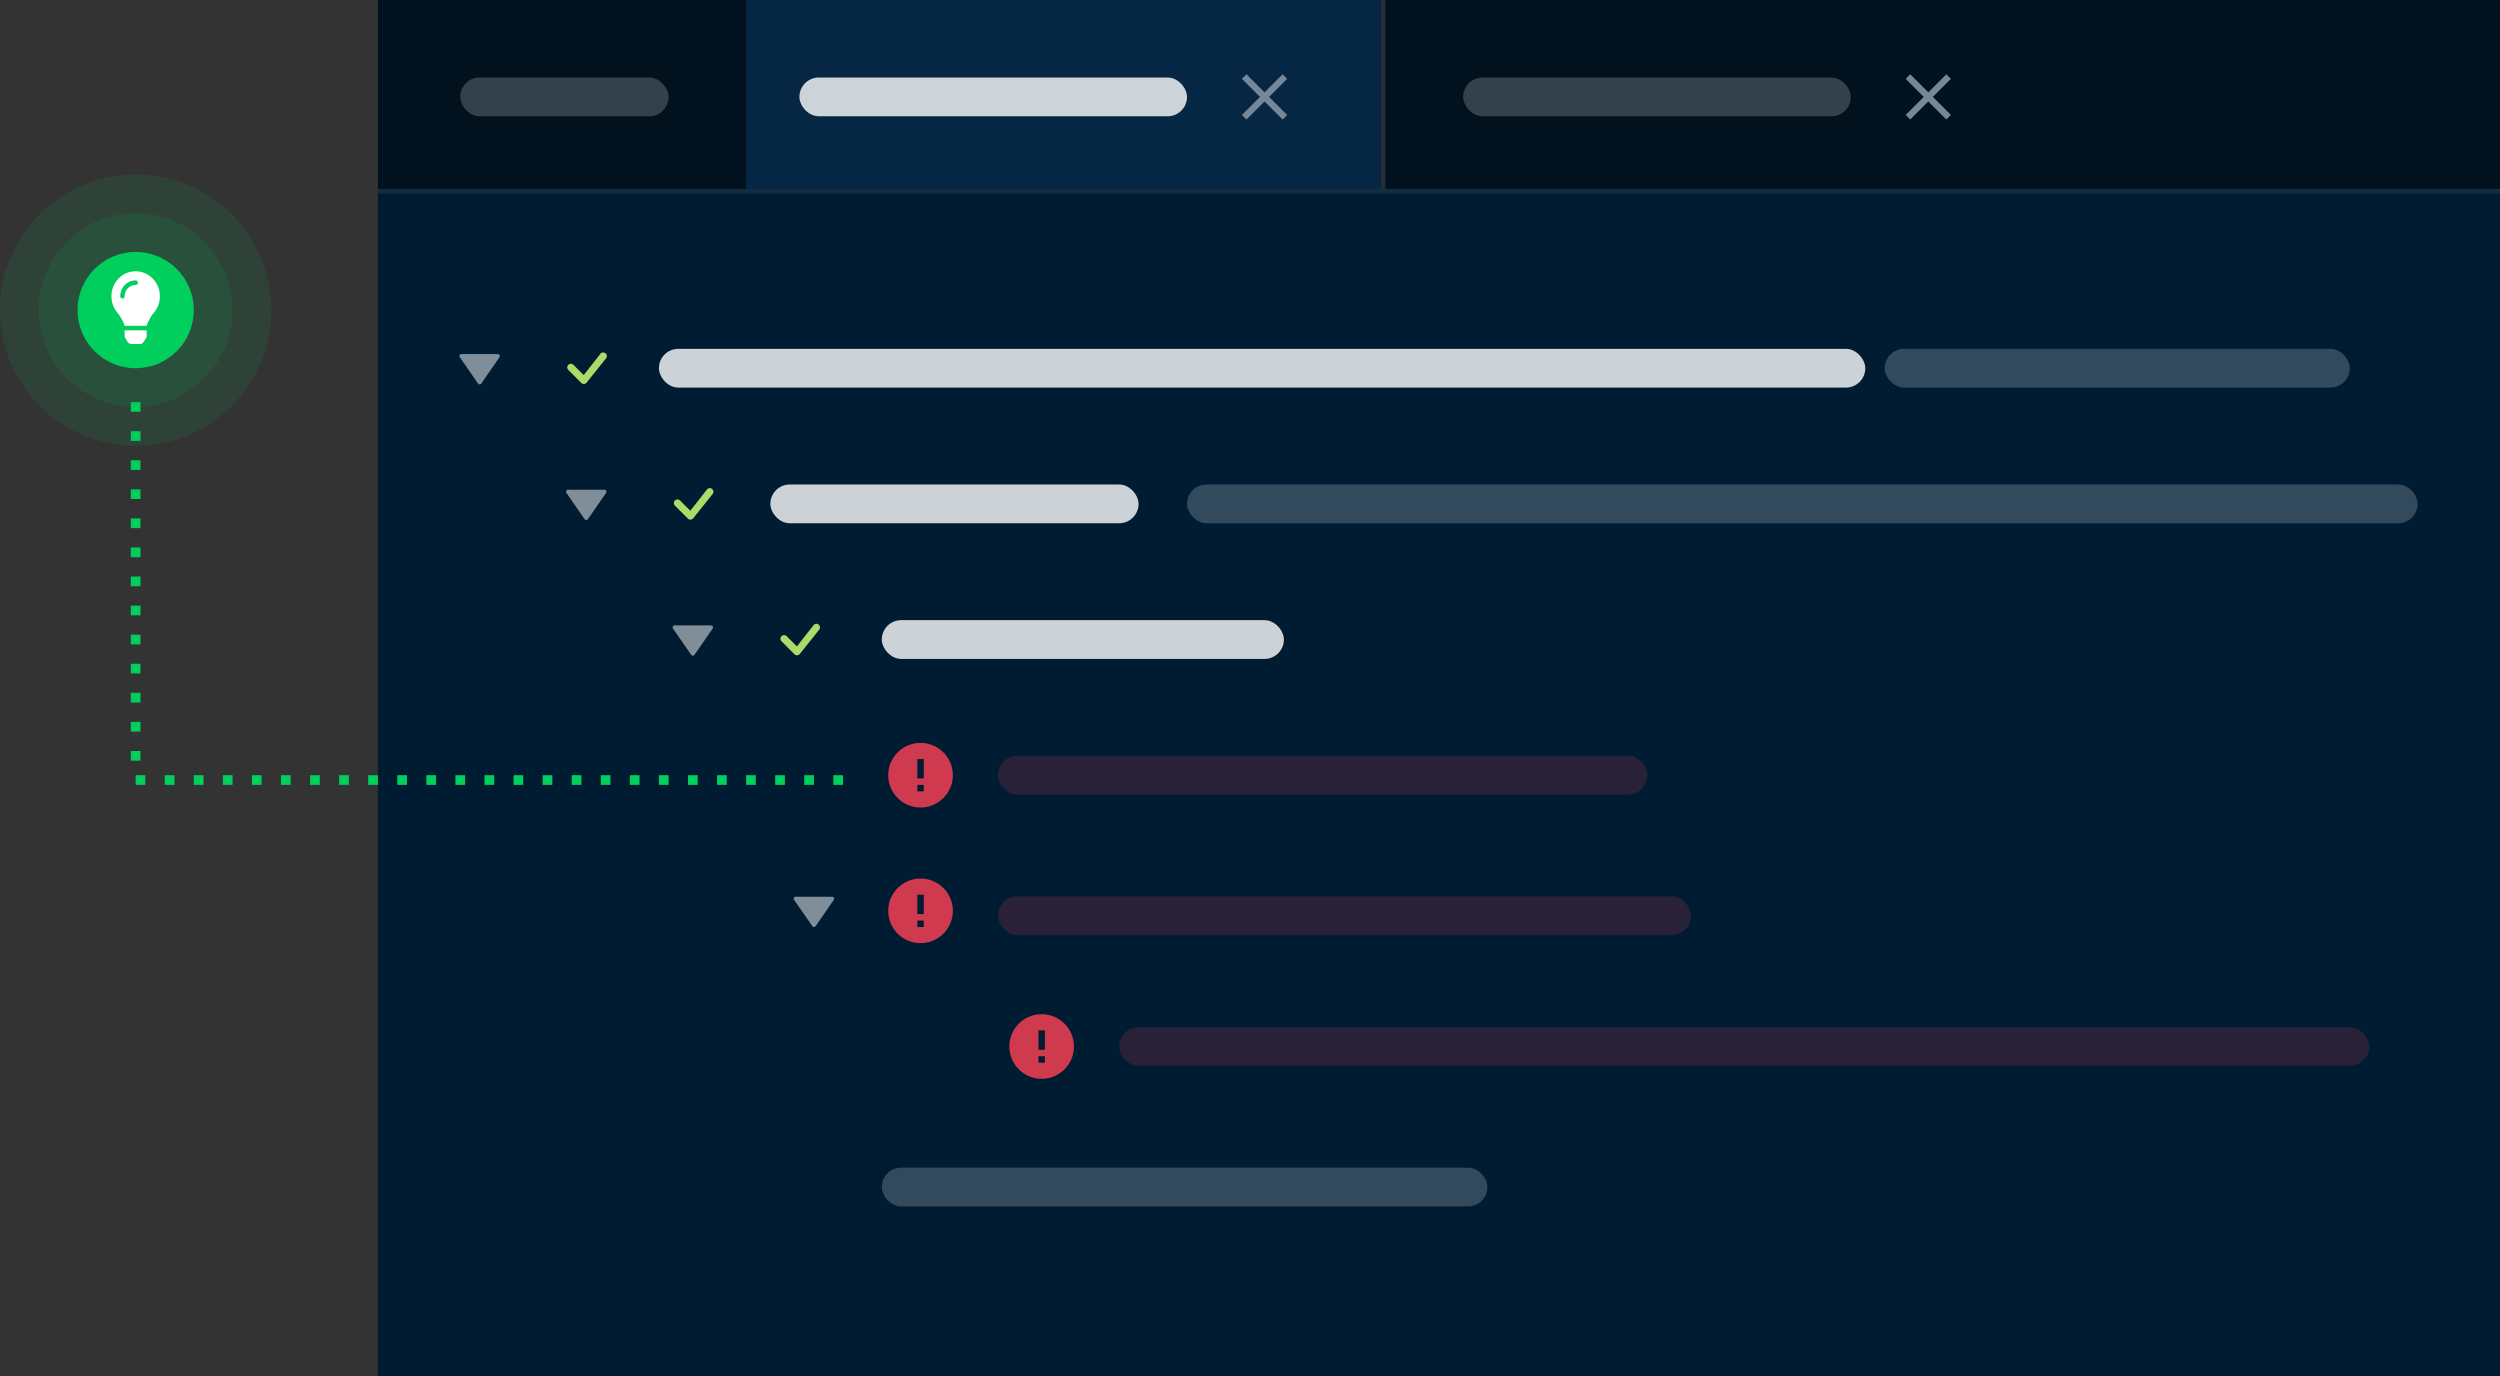
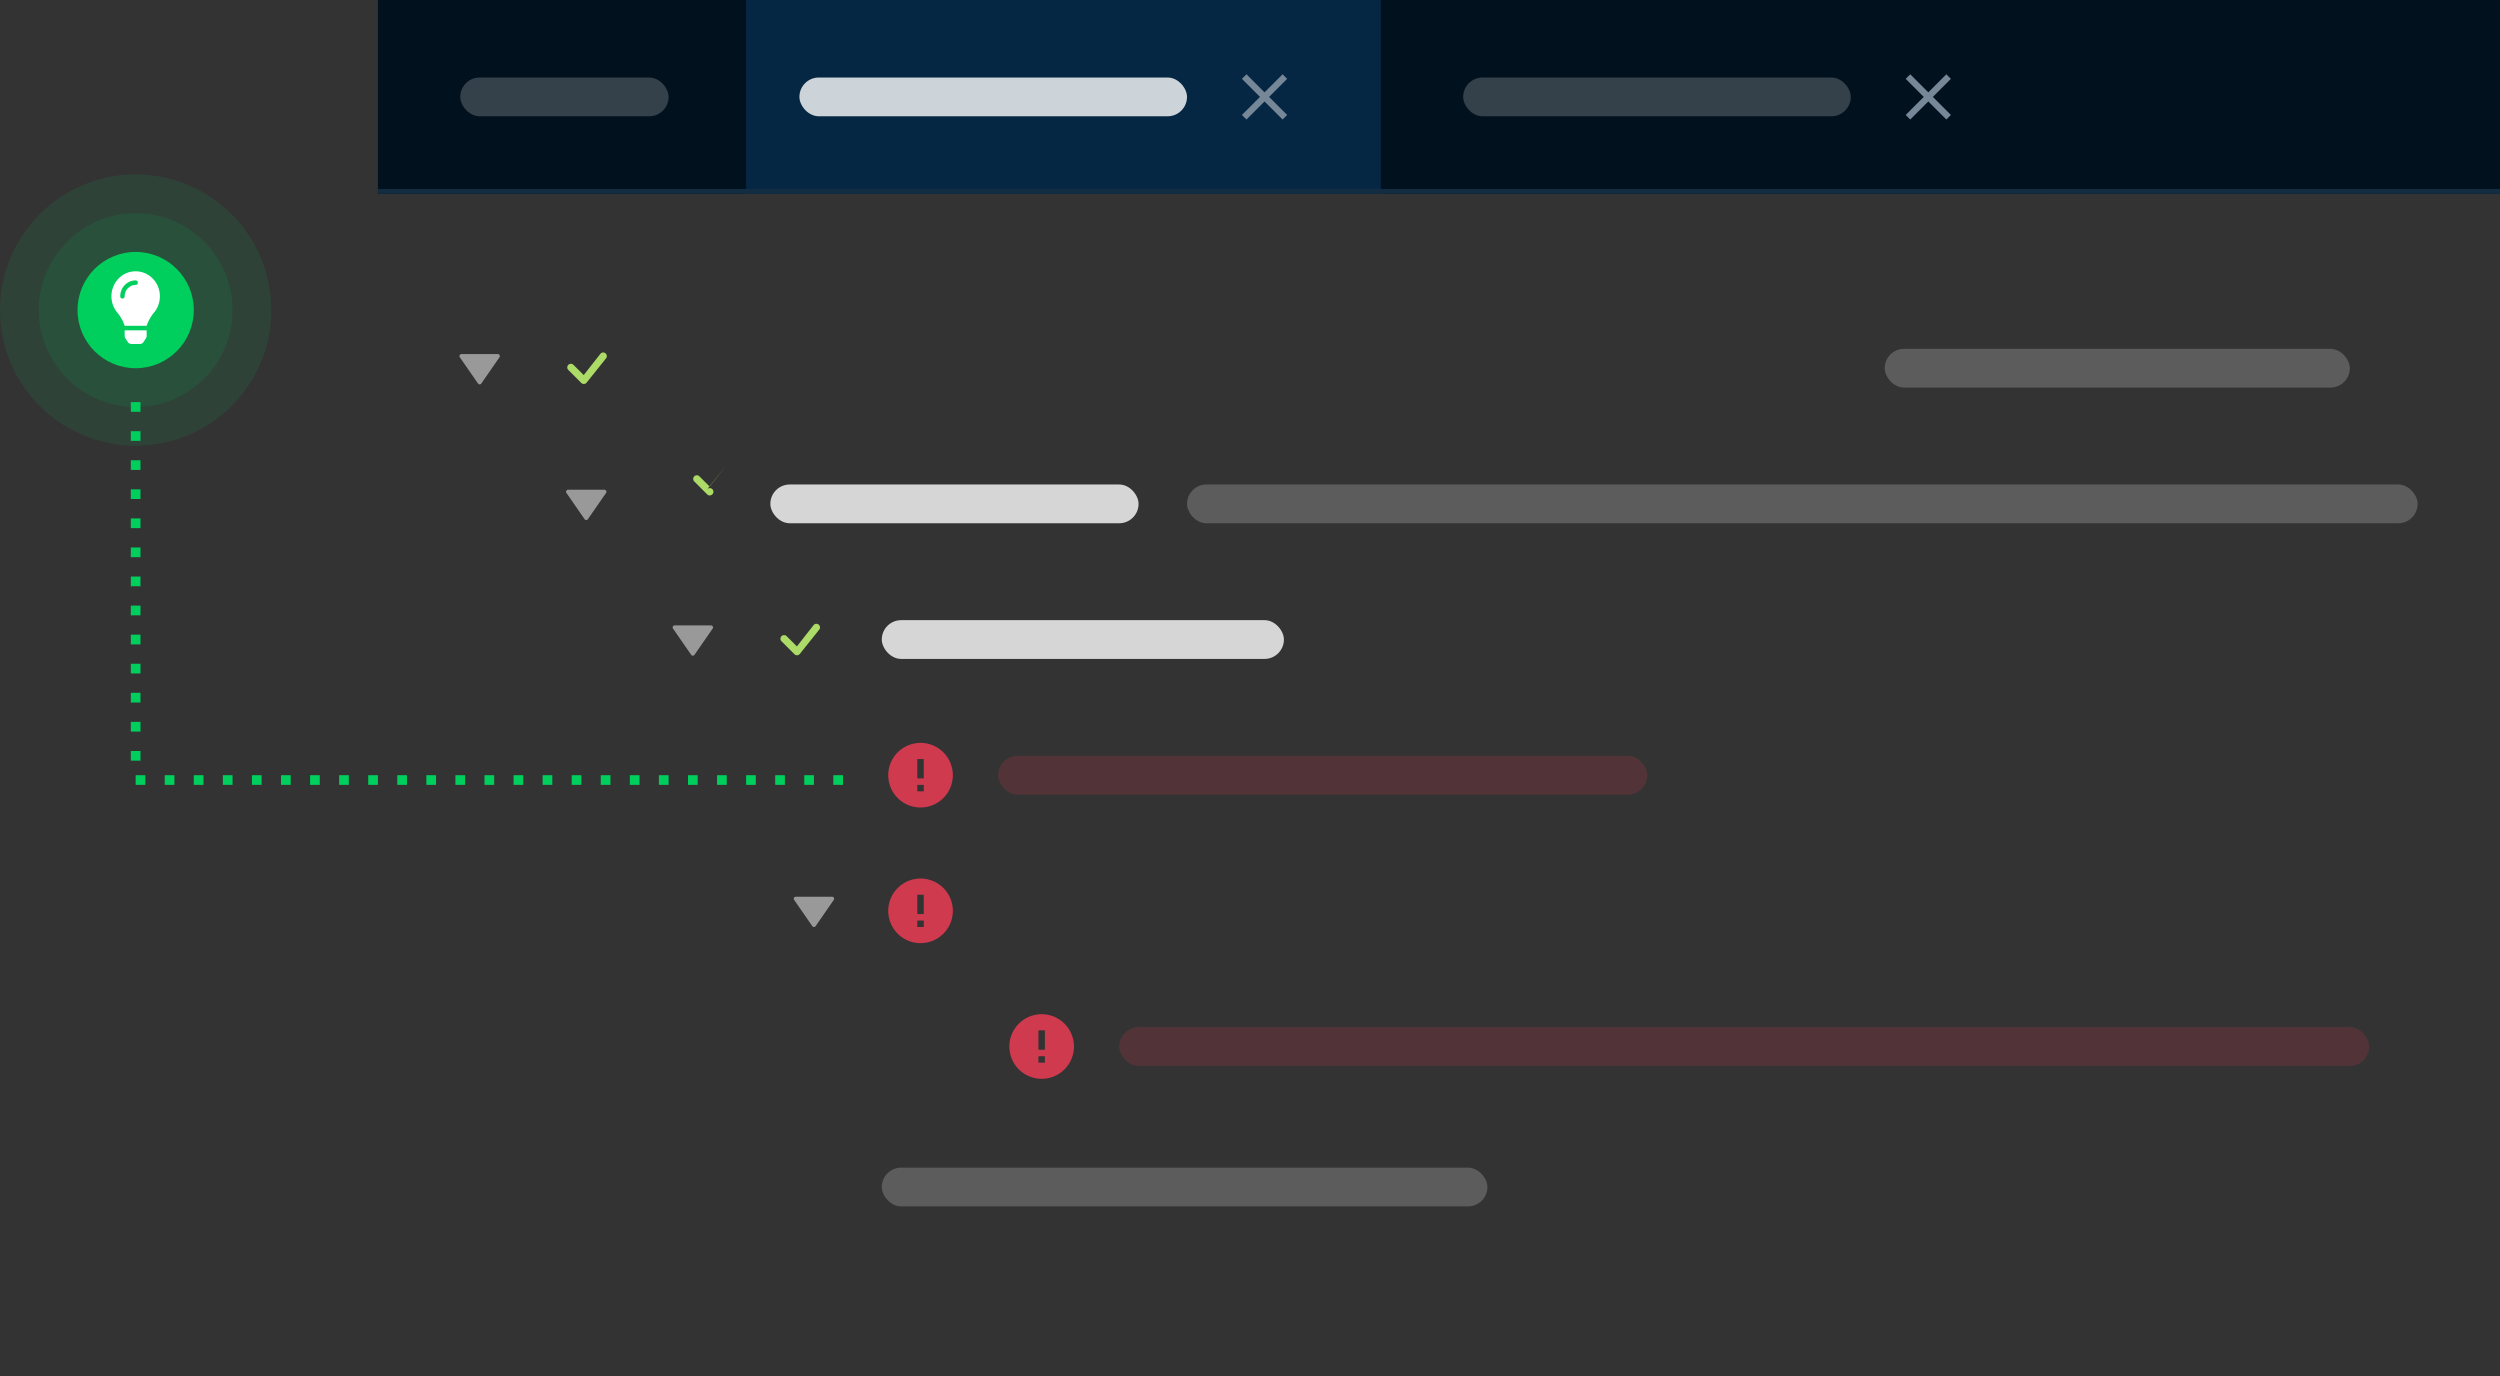
<svg xmlns="http://www.w3.org/2000/svg" width="516" height="284" fill="none">
  <rect width="100%" height="100%" fill="#333333" stroke="none" />
  <g clip-path="url(#clip0)">
    <path fill="#01111D" d="M78 0h709v40H78z" />
    <circle cx="98" cy="20" r="6" fill="#FF4A4A" />
    <circle cx="118" cy="20" r="6" fill="#FFB83D" />
    <circle cx="138" cy="20" r="6" fill="#00C543" />
    <g clip-path="url(#clip1)">
-       <path fill="#272B3B" d="M148 0h1v40h-1z" />
      <path fill="#062743" d="M149 0h136v40H149z" />
      <rect opacity=".8" x="165" y="16" width="80" height="8" rx="4" fill="#fff" />
      <path d="M265.667 16.273l-.94-.94L261 19.06l-3.727-3.727-.94.94L260.06 20l-3.727 3.727.94.94L261 20.94l3.727 3.727.94-.94L261.94 20l3.727-3.727z" fill="#fff" opacity=".45" />
-       <path fill="#272B3B" d="M285 0h1v40h-1z" />
      <path fill="#01111D" d="M286 0h136v40H286z" />
      <rect opacity=".2" x="302" y="16" width="80" height="8" rx="4" fill="#fff" />
      <path d="M402.667 16.273l-.94-.94L398 19.06l-3.727-3.727-.94.94L397.06 20l-3.727 3.727.94.94L398 20.94l3.727 3.727.94-.94L398.94 20l3.727-3.727z" fill="#768898" />
    </g>
    <path fill="#01111D" d="M79 0h75v40H79z" />
    <rect opacity=".2" x="95" y="16" width="43" height="8" rx="4" fill="#fff" />
    <path fill="#122D42" d="M78 39h570v1H78z" />
-     <path fill="#001C33" d="M78 40h438v244H78z" />
    <path fill-rule="evenodd" clip-rule="evenodd" d="M123.97 72.97a.75.75 0 011.071 1.05l-3.992 4.99a.752.752 0 01-1.08.02l-2.645-2.646a.747.747 0 01-.019-1.08.75.75 0 011.079.02l2.094 2.093 3.473-4.425a.22.22 0 01.02-.022h-.001z" fill="#ADDB67" />
-     <rect opacity=".8" x="136" y="72" width="249" height="8" rx="4" fill="#fff" />
    <rect opacity=".8" x="182" y="128" width="83" height="8" rx="4" fill="#fff" />
    <rect opacity=".8" x="159" y="100" width="76" height="8" rx="4" fill="#fff" />
    <rect opacity=".2" x="389" y="72" width="96" height="8" rx="4" fill="#fff" />
    <rect opacity=".2" x="245" y="100" width="254" height="8" rx="4" fill="#fff" />
-     <path fill-rule="evenodd" clip-rule="evenodd" d="M145.97 100.97a.748.748 0 011.278.52.752.752 0 01-.207.53l-3.992 4.99a.748.748 0 01-1.08.02l-2.645-2.646a.748.748 0 01.23-1.244.757.757 0 01.83.184l2.094 2.093 3.473-4.425.02-.022h-.001zm22 28a.748.748 0 011.278.52.752.752 0 01-.207.53l-3.992 4.99a.748.748 0 01-1.08.02l-2.645-2.646a.748.748 0 01.23-1.244.757.757 0 01.83.184l2.094 2.093 3.473-4.425a.209.209 0 01.02-.022h-.001z" fill="#ADDB67" />
+     <path fill-rule="evenodd" clip-rule="evenodd" d="M145.97 100.97a.748.748 0 011.278.52.752.752 0 01-.207.53a.748.748 0 01-1.08.02l-2.645-2.646a.748.748 0 01.23-1.244.757.757 0 01.83.184l2.094 2.093 3.473-4.425.02-.022h-.001zm22 28a.748.748 0 011.278.52.752.752 0 01-.207.53l-3.992 4.99a.748.748 0 01-1.08.02l-2.645-2.646a.748.748 0 01.23-1.244.757.757 0 01.83.184l2.094 2.093 3.473-4.425a.209.209 0 01.02-.022h-.001z" fill="#ADDB67" />
    <path d="M190 153.333a6.67 6.67 0 00-6.667 6.667 6.67 6.67 0 006.667 6.667 6.67 6.67 0 006.667-6.667 6.67 6.67 0 00-6.667-6.667zm.667 10h-1.334V162h1.334v1.333zm0-2.666h-1.334v-4h1.334v4z" fill="#D03A4F" />
    <rect opacity=".2" x="206" y="156" width="134" height="8" rx="4" fill="#D03A4F" />
    <path d="M190 181.333a6.67 6.67 0 00-6.667 6.667 6.67 6.67 0 006.667 6.667 6.67 6.67 0 006.667-6.667 6.67 6.67 0 00-6.667-6.667zm.667 10h-1.334V190h1.334v1.333zm0-2.666h-1.334v-4h1.334v4z" fill="#D03A4F" />
-     <rect opacity=".2" x="206" y="185" width="143" height="8" rx="4" fill="#D03A4F" />
    <path d="M215 209.333a6.67 6.67 0 00-6.667 6.667 6.67 6.67 0 006.667 6.667 6.67 6.67 0 006.667-6.667 6.67 6.67 0 00-6.667-6.667zm.667 10h-1.334V218h1.334v1.333zm0-2.666h-1.334v-4h1.334v4z" fill="#D03A4F" />
    <rect opacity=".2" x="231" y="212" width="258" height="8" rx="4" fill="#D03A4F" />
    <rect opacity=".2" x="182" y="241" width="125" height="8" rx="4" fill="#fff" />
    <path opacity=".5" d="M98.657 79.154a.417.417 0 00.686 0l3.75-5.417a.422.422 0 00.026-.43.413.413 0 00-.369-.224h-7.5a.417.417 0 00-.343.654l3.75 5.417zm22.001 28a.412.412 0 00.342.18.418.418 0 00.343-.18l3.75-5.417a.421.421 0 00.026-.431.42.42 0 00-.369-.223h-7.5a.414.414 0 00-.415.443c.004.075.03.148.073.211l3.75 5.417zm22 28a.412.412 0 00.342.18.418.418 0 00.343-.18l3.75-5.417a.421.421 0 00.026-.431.42.42 0 00-.369-.223h-7.5a.414.414 0 00-.415.443c.004.075.03.148.073.211l3.75 5.417zm25 56a.412.412 0 00.342.18.418.418 0 00.343-.18l3.75-5.417a.421.421 0 00.026-.431.42.42 0 00-.369-.223h-7.5a.414.414 0 00-.415.443c.004.075.03.148.073.211l3.75 5.417z" fill="#fff" />
    <circle opacity=".1" cx="28" cy="64" r="28" fill="#00CF5D" />
    <circle opacity=".1" cx="28" cy="64" r="20" fill="#00CF5D" />
    <circle cx="28" cy="64" r="12" fill="#00CF5D" />
    <g clip-path="url(#clip2)">
      <path d="M25.729 69.31c0 .184.053.365.152.519l.486.752a.92.92 0 00.327.307c.132.073.28.111.43.111h1.753c.15 0 .297-.038.429-.11a.919.919 0 00.328-.308l.485-.752a.959.959 0 00.152-.519l.001-1.123h-4.544l.001 1.123zM23 61.155c0 1.3.467 2.486 1.238 3.392.469.553 1.203 1.706 1.483 2.68l.003.022h4.552l.003-.022c.28-.974 1.014-2.127 1.483-2.68A5.22 5.22 0 0033 61.155c0-2.853-2.247-5.165-5.016-5.156-2.898.01-4.984 2.43-4.984 5.156zm5-2.343c-1.253 0-2.273 1.051-2.273 2.343a.462.462 0 01-.454.47.462.462 0 01-.455-.47c0-1.809 1.427-3.28 3.182-3.28a.46.46 0 01.454.468.462.462 0 01-.454.469z" fill="#fff" />
    </g>
    <path d="M174 161H28V82.5" stroke="#00CF5D" stroke-width="2" stroke-linejoin="round" stroke-dasharray="2 4" />
  </g>
  <defs>
    <clipPath id="clip0">
      <path fill="#fff" d="M0 0h516v284H0z" />
    </clipPath>
    <clipPath id="clip1">
      <path fill="#fff" transform="translate(148)" d="M0 0h274v40H0z" />
    </clipPath>
    <clipPath id="clip2">
      <path fill="#fff" transform="translate(23 56)" d="M0 0h10v15H0z" />
    </clipPath>
  </defs>
</svg>